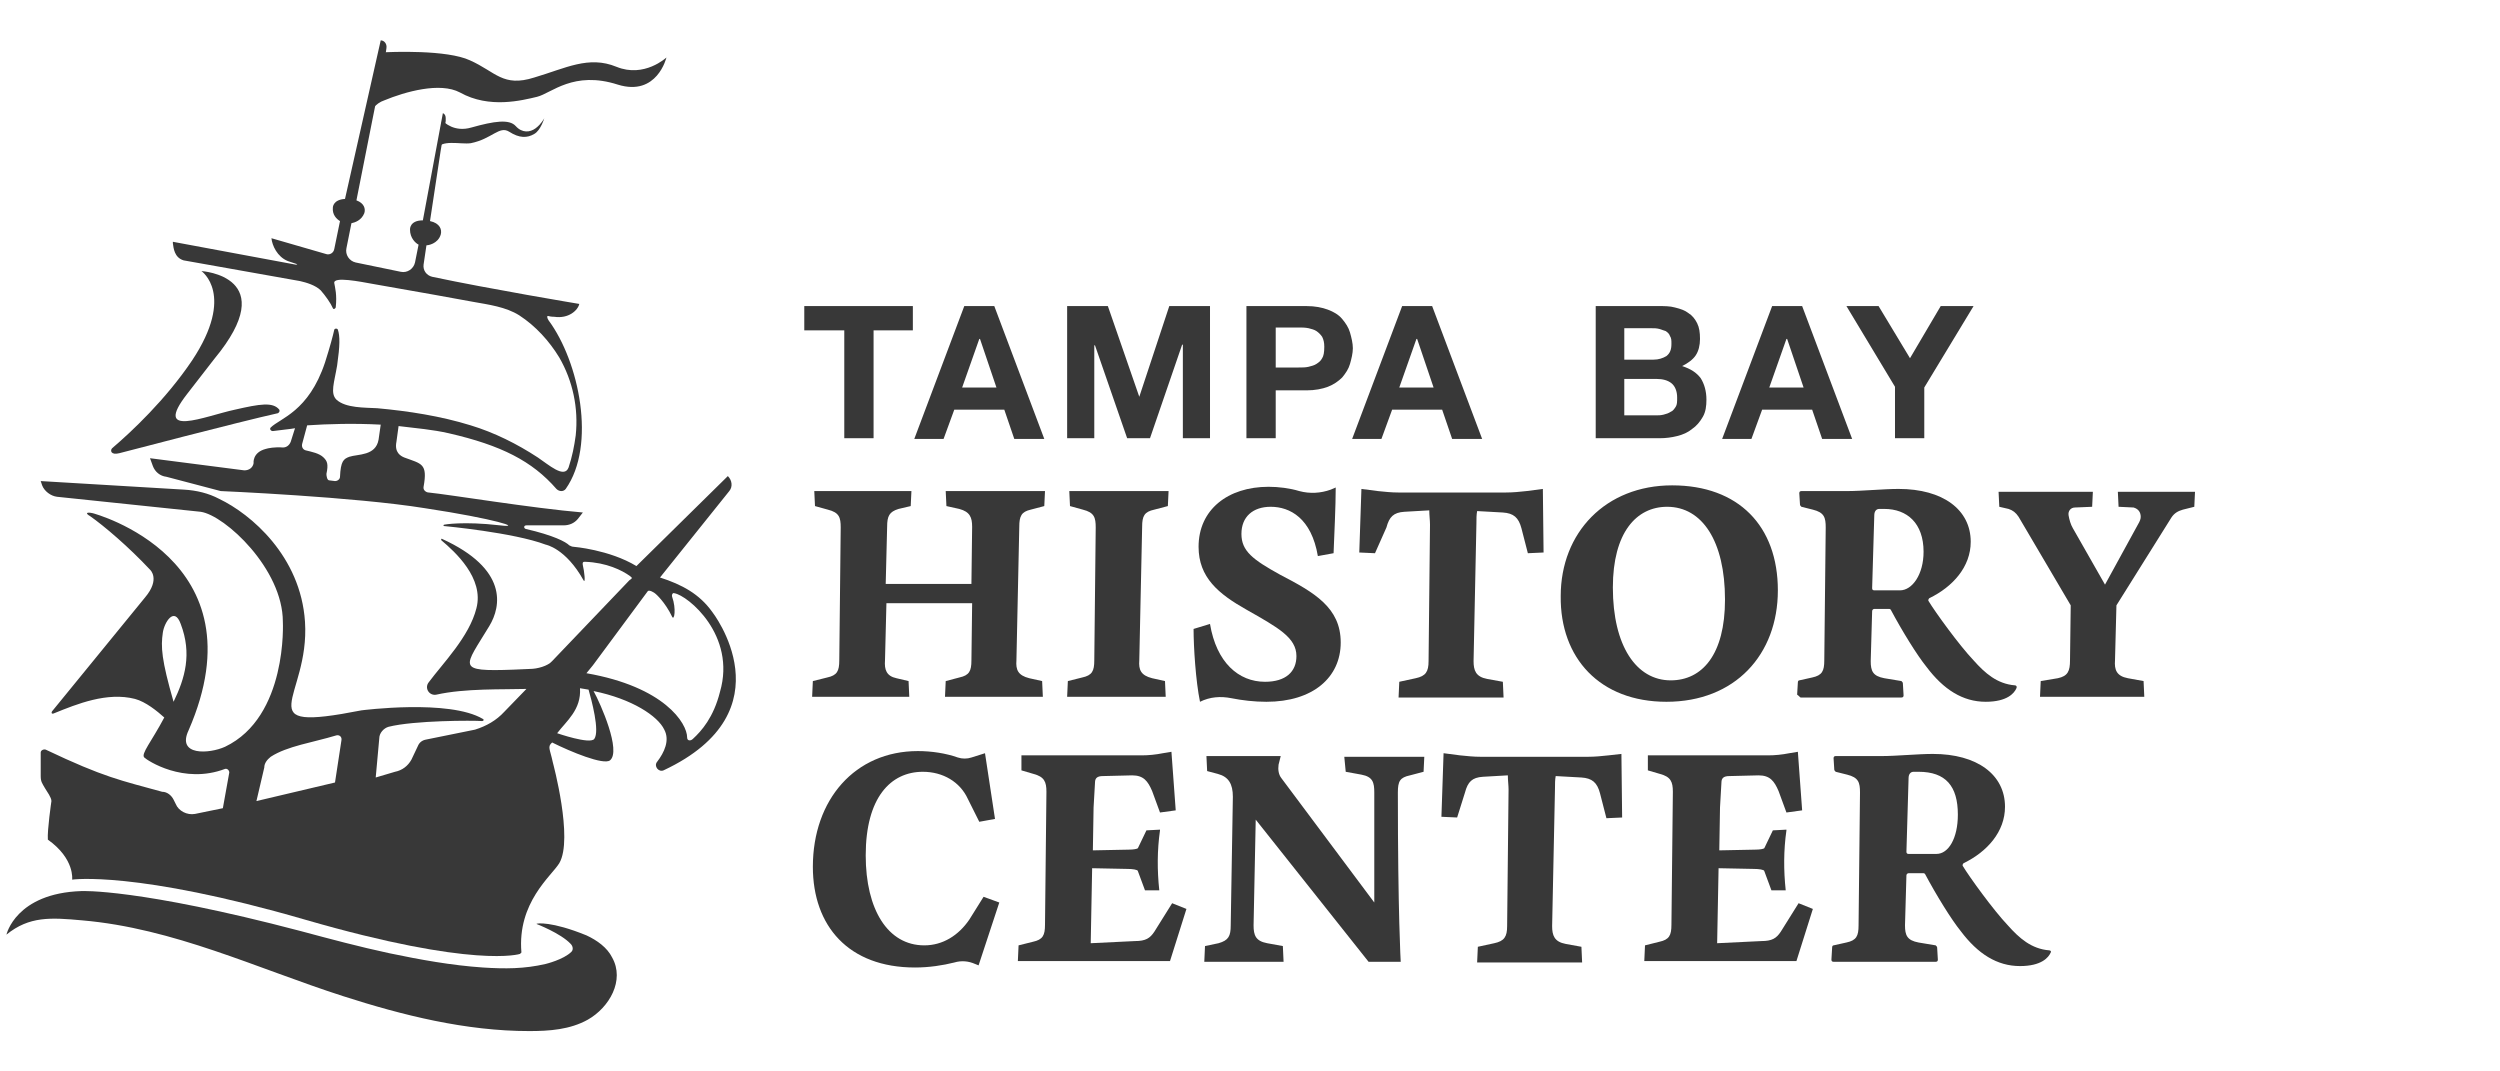
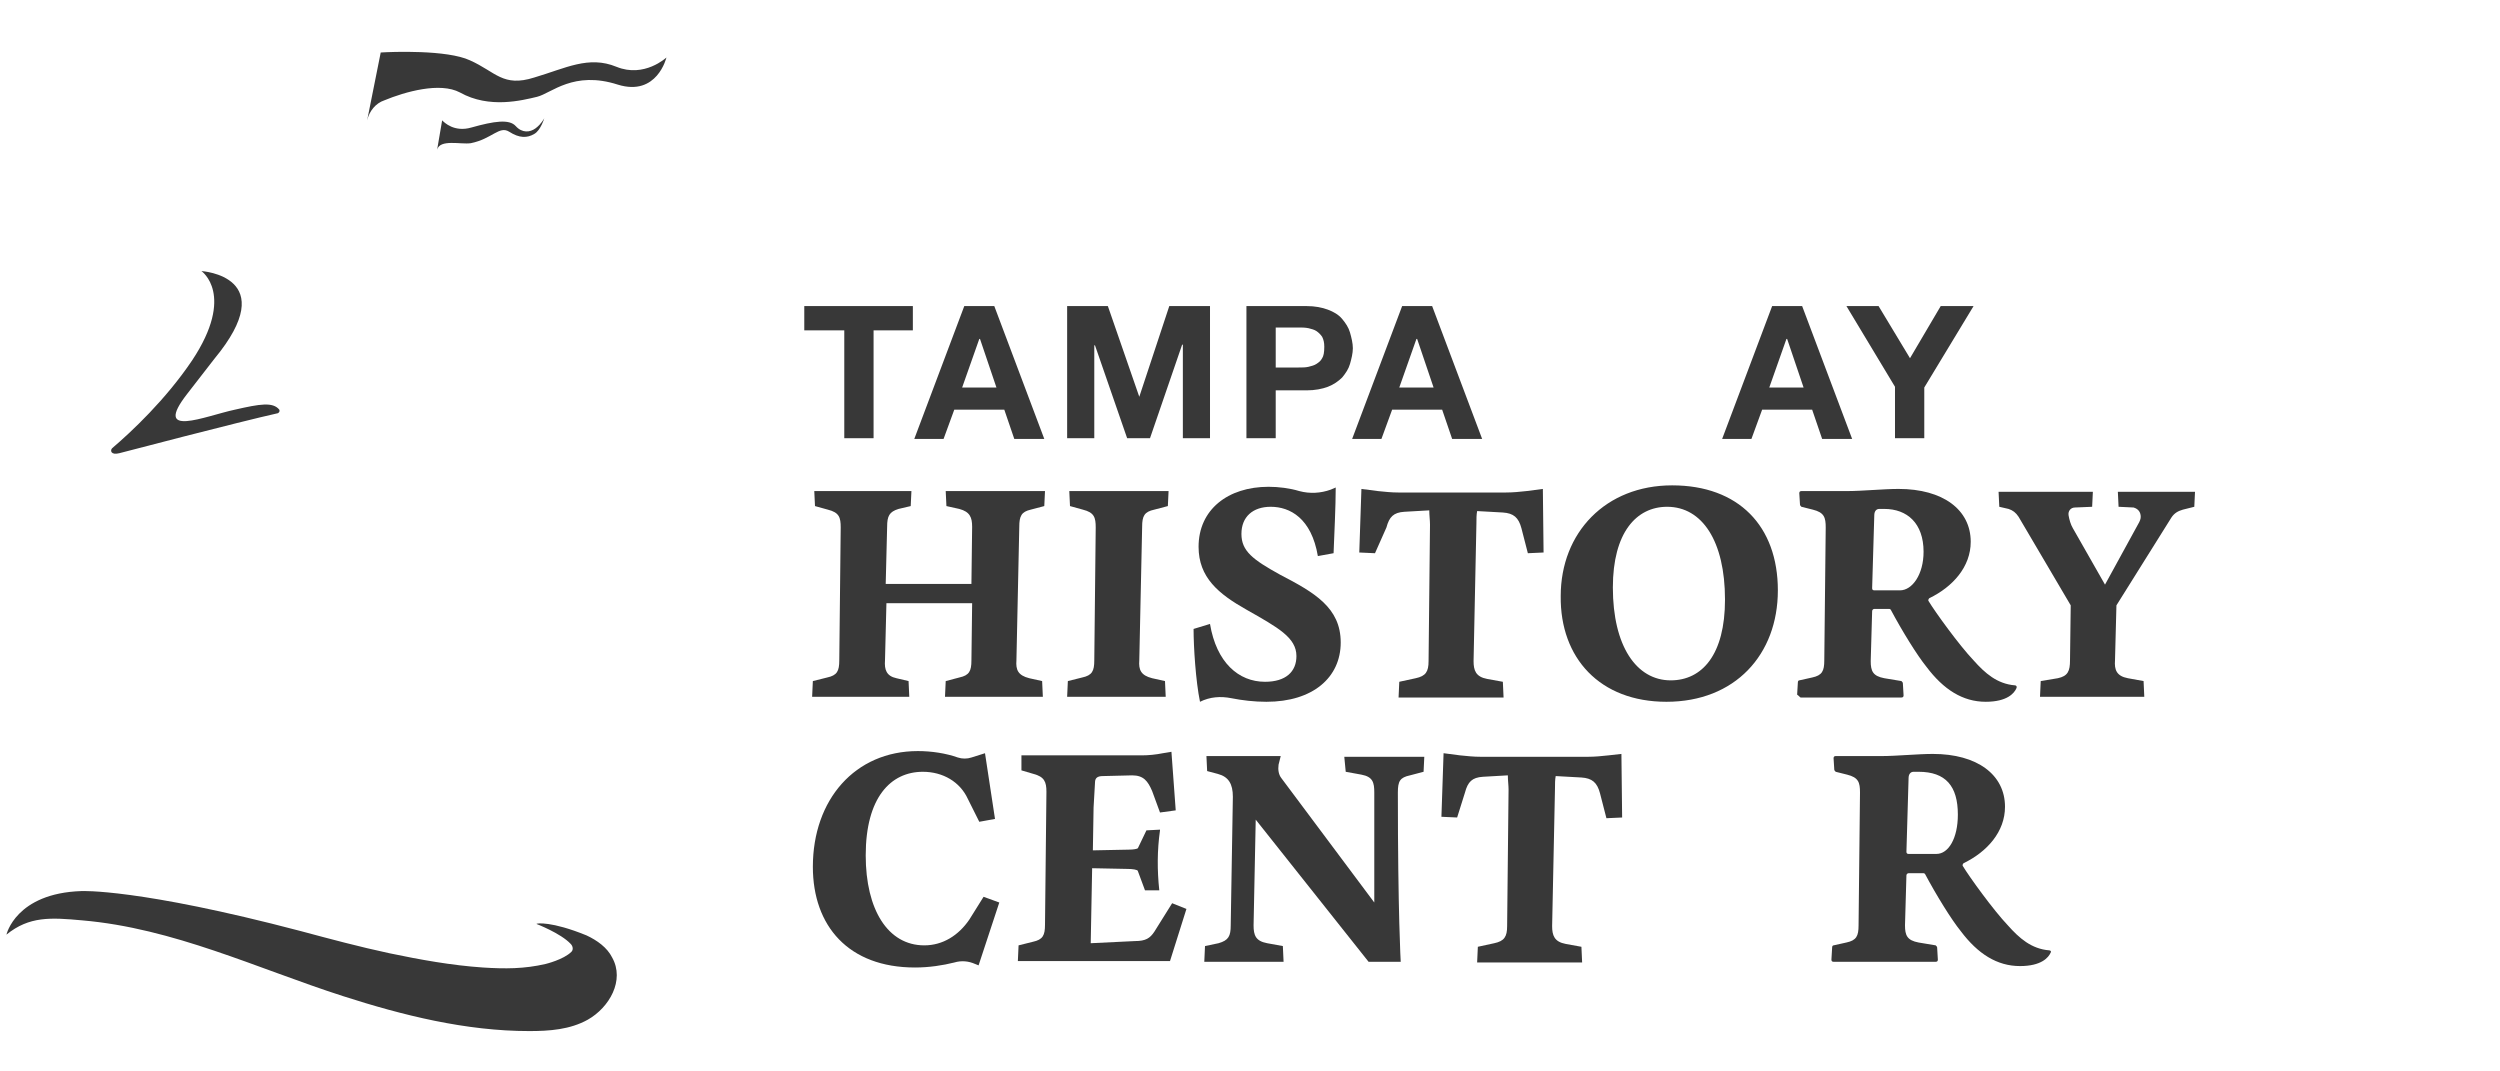
<svg xmlns="http://www.w3.org/2000/svg" id="a" viewBox="0 0 350 150">
  <defs>
    <style>.b{fill:#383838;}</style>
  </defs>
  <path class="b" d="M112.6,46.25h5.6v15.1h4.1v-15.1h5.5v-3.4h-15.2v3.4Z" />
  <path class="b" d="M135,42.85l-7,18.6h4.1l1.5-4.1h7l1.4,4.1h4.2l-7-18.6h-4.2ZM134.7,54.25l2.4-6.8h.1l2.3,6.8h-4.8Z" />
  <path class="b" d="M159.5,55.55l-4.4-12.7h-5.7v18.5h3.8v-13h.1l4.5,13h3.2l4.5-13.1h.1v13.1h3.8v-18.5h-5.7l-4.2,12.7Z" />
  <path class="b" d="M189,46.55c-.2-.7-.6-1.3-1.1-1.9s-1.2-1-2-1.3-1.8-.5-3-.5h-8.4v18.5h4.1v-6.7h4.3c1.2,0,2.2-.2,3-.5s1.5-.8,2-1.3c.5-.6.9-1.2,1.1-1.9s.4-1.5.4-2.2-.2-1.5-.4-2.2h0ZM185.1,50.15c-.2.4-.5.6-.8.8s-.7.3-1.1.4-.9.1-1.4.1h-3.2v-5.6h3.2c.5,0,.9,0,1.4.1.4.1.8.2,1.1.4s.6.5.8.8c.2.4.3.8.3,1.4,0,.8-.1,1.3-.3,1.6Z" />
  <path class="b" d="M196.3,42.85l-7,18.6h4.1l1.5-4.1h7l1.4,4.1h4.2l-7-18.6h-4.2ZM195.9,54.25l2.4-6.8h.1l2.3,6.8h-4.8Z" />
-   <path class="b" d="M235.5,51.25c.8-.4,1.5-.9,1.9-1.5s.6-1.4.6-2.3-.1-1.6-.4-2.2-.7-1.1-1.2-1.4c-.5-.4-1.1-.6-1.9-.8-.7-.2-1.5-.2-2.4-.2h-8.7v18.5h9c.8,0,1.6-.1,2.4-.3s1.5-.5,2.1-1c.6-.4,1.1-1,1.5-1.7s.5-1.5.5-2.4c0-1.2-.3-2.2-.8-3-.6-.8-1.4-1.3-2.6-1.7h0ZM227.4,45.95h3.8c.4,0,.7,0,1.1.1.3.1.6.2.9.3.3.2.5.4.6.7.2.3.2.6.2,1.1,0,.8-.2,1.3-.7,1.7-.5.3-1.1.5-1.8.5h-4.1v-4.4ZM234.6,56.95c-.2.3-.4.6-.7.7-.3.2-.6.3-1,.4s-.7.1-1.1.1h-4.4v-5.1h4.5c.9,0,1.6.2,2.1.6s.8,1.1.8,2c0,.6,0,1-.2,1.3h0Z" />
  <path class="b" d="M248.1,42.85l-7,18.6h4.1l1.5-4.1h7l1.4,4.1h4.2l-7-18.6h-4.2ZM247.7,54.25l2.4-6.8h.1l2.3,6.8h-4.8Z" />
  <path class="b" d="M271.7,42.85l-4.3,7.3-4.4-7.3h-4.5l6.8,11.3v7.2h4.1v-7.1l6.9-11.4h-4.6Z" />
-   <path class="b" d="M249.3,130.45c-.6.9-1.2,1.3-2.7,1.3l-6.2.3.2-10.5,5,.1c.6,0,1.4.1,1.4.3l1,2.7h2c-.3-2.8-.3-5.6.1-8.4v-.1l-1.9.1-1.2,2.5c-.1.1-.6.2-1.3.2l-5,.1.1-6,.2-3.5c0-.6.3-.9,1.1-.9l4.1-.1c1.6,0,2.2.8,2.8,2.2l1.1,3,2.2-.3-.6-8.2-1.2.2c-1,.2-2,.3-3,.3h-16.8v2.1l1.7.5c1.5.4,1.8,1.1,1.8,2.5l-.2,18.6c0,1.5-.3,2.1-1.7,2.4l-2,.5-.1,2.2h21.3l2.3-7.3-2-.8-2.5,4Z" />
  <path class="b" d="M252.1,97.65h14.1c.2,0,.3-.1.3-.3l-.1-1.7c0-.1-.1-.2-.2-.3l-2.4-.4c-1.6-.3-1.9-1-1.9-2.4l.2-7c0-.1.1-.3.3-.3h2.1c.1,0,.2.1.2.1,1.6,3,3.7,6.4,5,8,2.4,3.2,5.1,4.9,8.3,4.9,3,0,4-1.2,4.3-1.9.1-.2,0-.4-.2-.4-2.5-.2-4.2-1.7-5.8-3.5-2-2.1-5.4-6.8-6.3-8.3-.1-.1,0-.3.1-.4,3.3-1.6,5.8-4.4,5.8-7.9,0-4.5-3.9-7.4-10.1-7.4-2.1,0-5.1.3-7.2.3h-6.4c-.2,0-.3.1-.3.3l.1,1.6c0,.1.1.2.2.3l1.6.4c1.6.4,1.8,1.1,1.8,2.5l-.2,18.6c0,1.5-.3,2.1-1.7,2.4l-1.8.4c-.1,0-.2.1-.2.3l-.1,1.7c.3.2.4.4.5.4h0ZM262.4,72.15c0-.6.3-.9.7-.9h.7c3.2,0,5.5,2,5.5,6,0,3.2-1.6,5.4-3.3,5.4h-3.6c-.2,0-.3-.1-.3-.3l.3-10.2Z" />
  <path class="b" d="M194.1,73.85c.4-1.5,1-2.1,2.5-2.2l3.5-.2c0,.7.1,1.4.1,2l-.2,19.1c0,1.5-.4,2.1-1.8,2.4l-2.3.5-.1,2.2h14.7l-.1-2.2-2.2-.4c-1.6-.3-1.9-1.2-1.9-2.5l.4-19.3c0-.6,0-1.2.1-1.7l3.6.2c1.5.1,2.2.7,2.6,2.2l.9,3.5,2.2-.1-.1-8.9-2.3.3c-.9.1-1.9.2-2.9.2h-15c-1,0-1.9-.1-2.9-.2l-2.3-.3-.3,8.9,2.2.1,1.6-3.6Z" />
  <path class="b" d="M127.2,95.35l-1.7-.4c-1.4-.3-1.7-1.2-1.6-2.5l.2-8h12l-.1,8c0,1.5-.3,2.1-1.7,2.4l-1.9.5-.1,2.2h13.7l-.1-2.2-1.8-.4c-1.6-.4-1.9-1.2-1.8-2.5l.4-18.7c0-1.5.3-2.1,1.6-2.4l1.9-.5.1-2.1h-13.9l.1,2.1,1.8.4c1.5.4,1.8,1.2,1.8,2.5l-.1,8h-12l.2-8c0-1.5.3-2.1,1.6-2.5l1.7-.4.1-2.1h-13.6l.1,2.1,1.8.5c1.6.4,1.8,1.1,1.8,2.5l-.2,18.6c0,1.5-.3,2.1-1.7,2.4l-2,.5-.1,2.2h13.6l-.1-2.2Z" />
  <path class="b" d="M163.1,95.35l-1.8-.4c-1.6-.4-1.9-1.2-1.8-2.5l.4-18.7c0-1.5.3-2.1,1.7-2.4l1.9-.5.1-2.1h-13.9l.1,2.1,1.8.5c1.6.4,1.8,1.1,1.8,2.5l-.2,18.6c0,1.5-.3,2.1-1.7,2.4l-2,.5-.1,2.2h13.8l-.1-2.2Z" />
  <path class="b" d="M172.4,97.75c1.5.3,3.2.5,4.9.5,6.5,0,10.4-3.4,10.4-8.3s-3.7-7-8.5-9.5c-3.8-2.1-5.4-3.3-5.4-5.7s1.6-3.8,4.1-3.8c2.7,0,5.7,1.6,6.6,6.9l2.2-.4c.1-2.6.3-6.6.3-9.2l-.7.3c-1.4.5-2.9.6-4.4.2-1.3-.4-2.9-.6-4.3-.6-5.7,0-9.8,3.2-9.8,8.4,0,4.3,2.8,6.6,6.7,8.8,4.4,2.5,7,3.9,7,6.5,0,2.2-1.5,3.6-4.4,3.6-3.7,0-6.8-2.7-7.7-8.1l-2.3.7c0,2.5.3,7.3.9,10.2,1.4-.7,2.9-.8,4.4-.5h0Z" />
  <path class="b" d="M233.3,98.25c9.6,0,15.6-6.6,15.6-15.6s-5.5-14.7-14.8-14.7-15.6,6.6-15.6,15.5c-.1,8.7,5.5,14.8,14.8,14.8ZM233.4,70.95c4.9,0,8.1,4.8,8.1,13,0,7.7-3.2,11.3-7.6,11.3-4.8,0-8.1-4.8-8.1-13,0-7.7,3.3-11.3,7.6-11.3Z" />
  <path class="b" d="M296.5,68.85l.1,2.1,2.1.1c.7.2,1,.7,1,1.3,0,.3-.1.6-.4,1.1l-4.6,8.4-4.5-7.9c-.3-.5-.5-1.2-.6-1.8s.3-1.1.9-1.1l2.4-.1.1-2.1h-13.2l.1,2.1,1.3.3c.6.2,1,.5,1.4,1.1l7.3,12.4-.1,7.7c0,1.5-.3,2.2-1.7,2.5l-2.4.4-.1,2.2h14.6l-.1-2.2-2.2-.4c-1.6-.3-1.9-1.2-1.8-2.5l.2-7.7,7.7-12.3c.4-.6.9-.9,1.6-1.1l1.6-.4.1-2.1h-10.8Z" />
  <path class="b" d="M135.7,128.75c-1.5,2.2-3.7,3.6-6.3,3.6-5.1,0-8.2-5-8.2-12.6,0-8.1,3.5-11.7,8-11.7,2.8,0,5.2,1.4,6.3,3.8l1.6,3.2,2.2-.4-1.4-9.2-1.9.6c-.6.2-1.3.2-1.9,0-1.7-.6-3.7-.9-5.6-.9-8.8,0-14.7,6.8-14.7,16.2,0,8.3,5,14.1,14.3,14.1,2,0,3.9-.3,5.5-.7,1-.3,2-.2,2.9.2l.5.2,2.9-8.8-2.2-.8-2,3.2Z" />
  <path class="b" d="M161.6,130.45c-.6.9-1.2,1.3-2.7,1.3l-6.2.3.2-10.5,5,.1c.6,0,1.4.1,1.4.3l1,2.7h2c-.3-2.8-.3-5.6.1-8.4v-.1l-1.9.1-1.2,2.5c-.1.1-.6.2-1.3.2l-5,.1.1-6,.2-3.5c0-.6.3-.9,1.1-.9l4.1-.1c1.6,0,2.2.8,2.8,2.2l1.1,3,2.2-.3-.6-8.2-1.2.2c-1,.2-2,.3-3,.3h-16.8v2.1l1.7.5c1.5.4,1.8,1.1,1.8,2.5l-.2,18.6c0,1.5-.3,2.1-1.7,2.4l-2,.5-.1,2.2h21.3l2.3-7.3-2-.8-2.5,4Z" />
  <path class="b" d="M188.4,108.05l2.2.4c1.6.3,1.8,1.1,1.8,2.5v15.4l-13-17.4c-.4-.5-.5-1.2-.4-1.9l.3-1.2h-10.4l.1,2.1,1.5.4c1.5.4,2.1,1.4,2.1,3.2l-.3,18c0,1.5-.3,2.1-1.7,2.5l-1.9.4-.1,2.2h11.1l-.1-2.2-2.2-.4c-1.6-.3-1.9-1.1-1.9-2.5l.3-14.8,15.8,19.9h4.5s-.4-6.7-.4-23.7c0-1.6.3-2.1,1.7-2.4l1.9-.5.1-2.1h-11.2l.2,2.1Z" />
  <path class="b" d="M225.2,105.75c-.9.1-1.9.2-2.9.2h-15c-1,0-1.9-.1-2.9-.2l-2.3-.3-.3,8.9,2.2.1,1.1-3.5c.4-1.5,1-2.1,2.5-2.2l3.5-.2c0,.7.1,1.4.1,2l-.2,19.1c0,1.5-.4,2.1-1.8,2.4l-2.3.5-.1,2.2h14.7l-.1-2.2-2.2-.4c-1.6-.3-1.9-1.2-1.9-2.5l.4-19.3c0-.6,0-1.2.1-1.7l3.6.2c1.5.1,2.2.7,2.6,2.2l.9,3.5,2.2-.1-.1-8.9-1.8.2Z" />
  <path class="b" d="M286.9,133.05c-2.5-.2-4.2-1.7-5.8-3.5-2-2.1-5.4-6.8-6.3-8.3-.1-.1,0-.3.1-.4,3.3-1.6,5.8-4.4,5.8-7.9,0-4.5-3.9-7.4-10.1-7.4-2.1,0-5.1.3-7.2.3h-6.4c-.2,0-.3.1-.3.3l.1,1.6c0,.1.1.2.2.3l1.6.4c1.6.4,1.8,1.1,1.8,2.5l-.2,18.6c0,1.5-.3,2.1-1.7,2.4l-1.8.4c-.1,0-.2.1-.2.3l-.1,1.7c0,.2.1.3.3.3h14.3c.2,0,.3-.1.3-.3l-.1-1.7c0-.1-.1-.2-.2-.3l-2.4-.4c-1.6-.3-1.9-1-1.9-2.4l.2-7c0-.1.1-.3.3-.3h2.1c.1,0,.2.1.2.1,1.6,3,3.7,6.4,5,8,2.4,3.2,5.1,4.9,8.3,4.9,3,0,4-1.2,4.3-1.9.1-.1,0-.3-.2-.3h0ZM271.1,119.55h-3.9c-.2,0-.3-.1-.3-.3l.3-10.3c0-.6.3-.9.7-.9h.7c3.8,0,5.5,2,5.5,6,0,3.3-1.3,5.5-3,5.5h0Z" />
  <path class="b" d="M75,17.95c-.8.6-1.9.7-2.8-.3s-3-.7-6.2.2c-2.4.7-3.8-.7-4.1-1l-.7,4.1c.4-1.5,3.3-.7,4.7-.9,3-.6,4-2.5,5.4-1.6s2.5.9,3.5.3c.9-.5,1.4-2.2,1.4-2.2,0,0-.4.8-1.2,1.4Z" />
  <path class="b" d="M86.3,9.35c-3.9-1.6-7.1.2-11.5,1.5-4.4,1.4-5.4-.8-9-2.4-3.2-1.5-11-1.2-12.5-1.1l-1.9,9.5c.3-1.3,1.2-2.4,2.4-2.8,2.9-1.2,7.8-2.6,10.6-1.1,4.1,2.3,8.7,1.1,10.8.6,2-.5,5.1-3.7,11.3-1.7,5.5,1.7,6.8-3.8,6.8-3.8,0,0-3.1,2.9-7,1.3Z" />
  <path class="b" d="M82.1,130.95q0,.1,0,0c1.5.7,2.9,1.7,3.6,3.1,1.8,3.2-.4,7-3.4,8.7-2.5,1.4-5.4,1.6-8.2,1.6-8.9,0-17.7-2.2-26.1-4.9-12.1-3.9-23.7-9.5-36.5-10.6-4.4-.4-7.4-.6-10.6,2,0,0,1.3-5.8,10.5-6.1,0,0,7.9-.4,30.7,5.6,4.1,1.1,8.2,2.2,12.4,3.1,4.3.9,8.7,1.7,13.1,2,3.1.2,5.8.2,8.8-.5,0,0,2.5-.6,3.6-1.7.3-.3.2-.8-.1-1.1-1.4-1.5-4.8-2.8-4.8-2.8,0-.1,2.1-.4,7,1.6h0Z" />
  <path class="b" d="M16.7,63.45s16.8-4.4,22.2-5.6c.2-.1.3-.3.2-.5-.9-1.1-2.7-.8-6.2,0-4.2.9-11.6,4.1-6.7-2.2l3.8-4.9c9.6-11.6-1.8-12.3-1.8-12.3,0,0,4.8,3.3-1.3,12.5-3.7,5.5-8.5,10-11.2,12.3-.3.3-.2,1,1,.7Z" />
-   <path class="b" d="M99.7,85.65c-1.8-2.5-4.2-3.8-7.3-4.8l9.7-12.1c.5-.6.4-1.5-.2-2.1l-12.8,12.6c-3.8-2.3-8.8-2.7-8.8-2.7-.2,0-.4-.1-.6-.2-.5-.5-2.2-1.4-6.1-2.3-.3-.1-.3-.5.1-.5h5.2c.8,0,1.5-.3,2-.9l.7-.9c-7.1-.6-18.6-2.5-21.6-2.8-.3,0-.8-.3-.7-.8.6-3.3-.3-3.2-2.7-4.1-.5-.2-1.4-.7-1.1-2.2l.3-2.2c2.5.3,4.8.5,7,1,7.4,1.7,11.7,3.9,15.1,7.8.4.4,1,.4,1.3,0,4.3-6.1,1.9-17.8-2.4-23.6-.2-.3-.3-.7,0-.6s.8.1.8.1c2,.3,3.3-.9,3.5-1.8,0,0-12.6-2.1-20.6-3.8-.8-.2-1.3-.9-1.2-1.7l.4-2.7c.2,0,1.6-.2,2-1.5.2-.7-.1-1.6-1.5-1.9l1.5-9.9.7-4.1v-.4c0-.3-.1-.6-.4-.7l-2.8,15c-1.9,0-1.8,1.3-1.8,1.3,0,1.2.8,1.9,1.2,2.1l-.5,2.5c-.2.9-1.1,1.5-2,1.3l-6.3-1.3c-.9-.2-1.5-1.1-1.3-2l.7-3.5c.5-.1,1.4-.4,1.8-1.4.2-.6,0-1.4-1.1-1.8l2.2-11.1,1.9-9.5.1-.7c.1-.6-.3-1.1-.8-1.1l-5,22.2c-1.7.1-1.7,1.2-1.7,1.2-.1,1,.5,1.6,1,1.9,0,0-.5,2.4-.8,3.9-.1.6-.7.9-1.2.7l-7.6-2.2c.1,1,.8,2.6,2.3,3.2l1.2.4c.2.1.1.1-.1.1l-17.2-3.2v.2c.1.7.2,2,1.5,2.4l16.3,2.9c.9.2,2.2.6,2.9,1.3.7.8,1.4,1.8,1.7,2.5.1.2.3.1.4-.1.2-1.8-.1-2.8-.2-3.4-.2-1,3.7-.2,5.4.1,2.8.5,5.7,1,8.5,1.5,1.8.3,3.7.7,5.5,1,2.2.4,4.6.7,6.5,1.9,2.3,1.5,4.2,3.6,5.6,5.9,1.9,3.3,2.7,7.1,2.3,10.9-.2,1.5-.5,3-1,4.5-.6,1.6-2.8-.4-4.3-1.4-2.9-1.9-6.1-3.5-9.4-4.5-4.2-1.3-8.7-2-13.1-2.4-1.7-.1-4.4,0-5.7-1.2-.9-.9-.3-2.4.1-4.8.4-2.8.4-4.1.1-5-.1-.2-.4-.2-.5,0-.2.9-.6,2.4-1.3,4.6-2.3,6.9-6.3,7.8-7.6,9.1-.2.2,0,.5.3.5.6-.1,2.7-.3,3.1-.4l-.6,1.9c-.2.5-.6.8-1.1.8-1.1-.1-2.1.1-2.4.2-1.9.5-1.7,2-1.7,2-.1.6-.6,1-1.3,1l-13.2-1.7.4,1.1c.3.8,1,1.4,1.9,1.5l7.6,2s18.7.8,28.6,2.4c9.9,1.5,13.8,2.8,10.5,2.4-5.2-.6-7.8-.1-7.8-.1-.1,0-.2.2,0,.2,0,0,9.7.9,14.2,2.6,0,0,2.8.5,5.3,5,.3.5.1-1.3-.1-2.1-.1-.5.1-.5.3-.5,3,.1,5.2,1.2,6.3,2,.4.3.3.3-.1.6l-10.8,11.3c-.6.7-2.1,1.1-3.1,1.1l-2.3.1c-8.2.3-6.9-.3-3.4-6.1,1.7-2.8,2.6-8-6.6-12.2-.1-.1-.2.1-.1.2,1.9,1.6,6,5.3,4.9,9.5-1,4-4.7,7.7-6.7,10.4-.6.8.1,1.9,1.1,1.7,4-.9,9.3-.7,12.6-.8l-3.1,3.2c-1.1,1.2-2.5,2-4.1,2.5l-6.9,1.4c-.5.1-.9.4-1.1.9l-.9,1.9c-.5.9-1.3,1.5-2.3,1.7l-2.7.8.5-5.5c0-.7.6-1.4,1.3-1.6,3.6-.9,11.8-.9,13.1-.8.2,0,.3-.2.1-.3-4.7-2.8-17-1.2-17-1.2-16.3,3.2-7.2-1.6-7.9-12.4-.6-9.2-7.6-15.1-12-17.2-1.5-.8-3.2-1.2-4.9-1.3l-20.1-1.2.2.6c.3.8,1.2,1.5,2.1,1.6l20.1,2.1c3.4.5,11.5,8,11.5,15.4,0,0,.7,13.3-8.1,17.5-2.2,1-6.8,1.3-5.1-2.3,10.5-24.1-13.4-30.4-13.4-30.4-.9-.2-1.1,0-.4.4,2,1.4,5.4,4.3,8.4,7.5,0,0,1.5,1.3-.7,3.9l-12.9,15.8c-.3.3-.2.6.2.4,3.2-1.3,7.4-3,11.3-2,1.5.4,3.1,1.7,4.1,2.6-1.8,3.4-3.3,5.1-2.8,5.6.4.4,5.5,3.8,11.3,1.6.3-.1.6.2.6.5l-.9,5-3.9.8c-1.1.2-2.3-.4-2.7-1.4l-.3-.6c-.3-.6-.9-1.1-1.6-1.1-5.8-1.6-8.1-2-16.3-5.9-.3-.1-.7.1-.7.4v3.3c0,.8.2,1,.6,1.7.3.5.9,1.3.9,1.8,0,0-.6,4.1-.5,5.4,3.8,2.7,3.4,5.6,3.4,5.6,0,0,8.8-1.3,32.6,5.6s30.1,4.8,30.1,4.8l.2-.2c-.6-7,4.2-10.7,5.3-12.5,2-3.4-.9-14.1-.9-14.1-.4-1.9-.8-2.2-.1-2.8,2.6,1.3,7.2,3.2,8.1,2.5,1.6-1.3-1.3-7.9-2.3-9.7,5.4,1.1,9,3.5,9.9,5.4.8,1.5,0,3.2-1,4.5-.5.6.2,1.5.9,1.2,17.7-8.3,6.8-22.2,6.8-22.2h0ZM53,61.55c-.4,2.3-2.9,2-4.1,2.4-.8.3-1.2.6-1.3,2.8,0,.3-.3.6-.7.6l-.8-.1c-.3,0-.4-.6-.4-.9.3-1.4.1-1.8-.4-2.3-.6-.6-1.7-.8-2.5-1-.4-.1-.6-.5-.5-.9l.7-2.6c2.9-.2,6.6-.3,10.3-.1l-.3,2.1ZM22.8,88.55c.2-1.4,1.6-3.7,2.5-1.2,1.6,4.2.6,7.6-1,10.9-1.7-5.9-1.8-7.7-1.5-9.7ZM47.8,103.65l-.9,5.9-11,2.6,1.1-4.7c0-.6.4-1.1.9-1.5,2.3-1.5,5.9-2,9.2-3,.4-.1.8.2.7.7ZM83.2,103.45c-.6.8-5.2-.8-5.2-.8,1.3-1.7,3.4-3.3,3.2-6.3.5.1.7.1,1.2.2.4,1.4,1.6,5.8.8,6.9h0ZM97,103.45c-.3.3-.8.3-.8-.2,0-2-3.2-7.1-14.1-9l.9-1.1,7.7-10.4c.2-.2.9.2,1.1.4,0,0,1.3,1.1,2.3,3.2.3.6.6-1.1,0-2.8-.1-.3.1-.6.3-.5,1.9.3,8.7,5.9,6.4,13.8-.9,3.6-2.6,5.5-3.8,6.6Z" />
</svg>